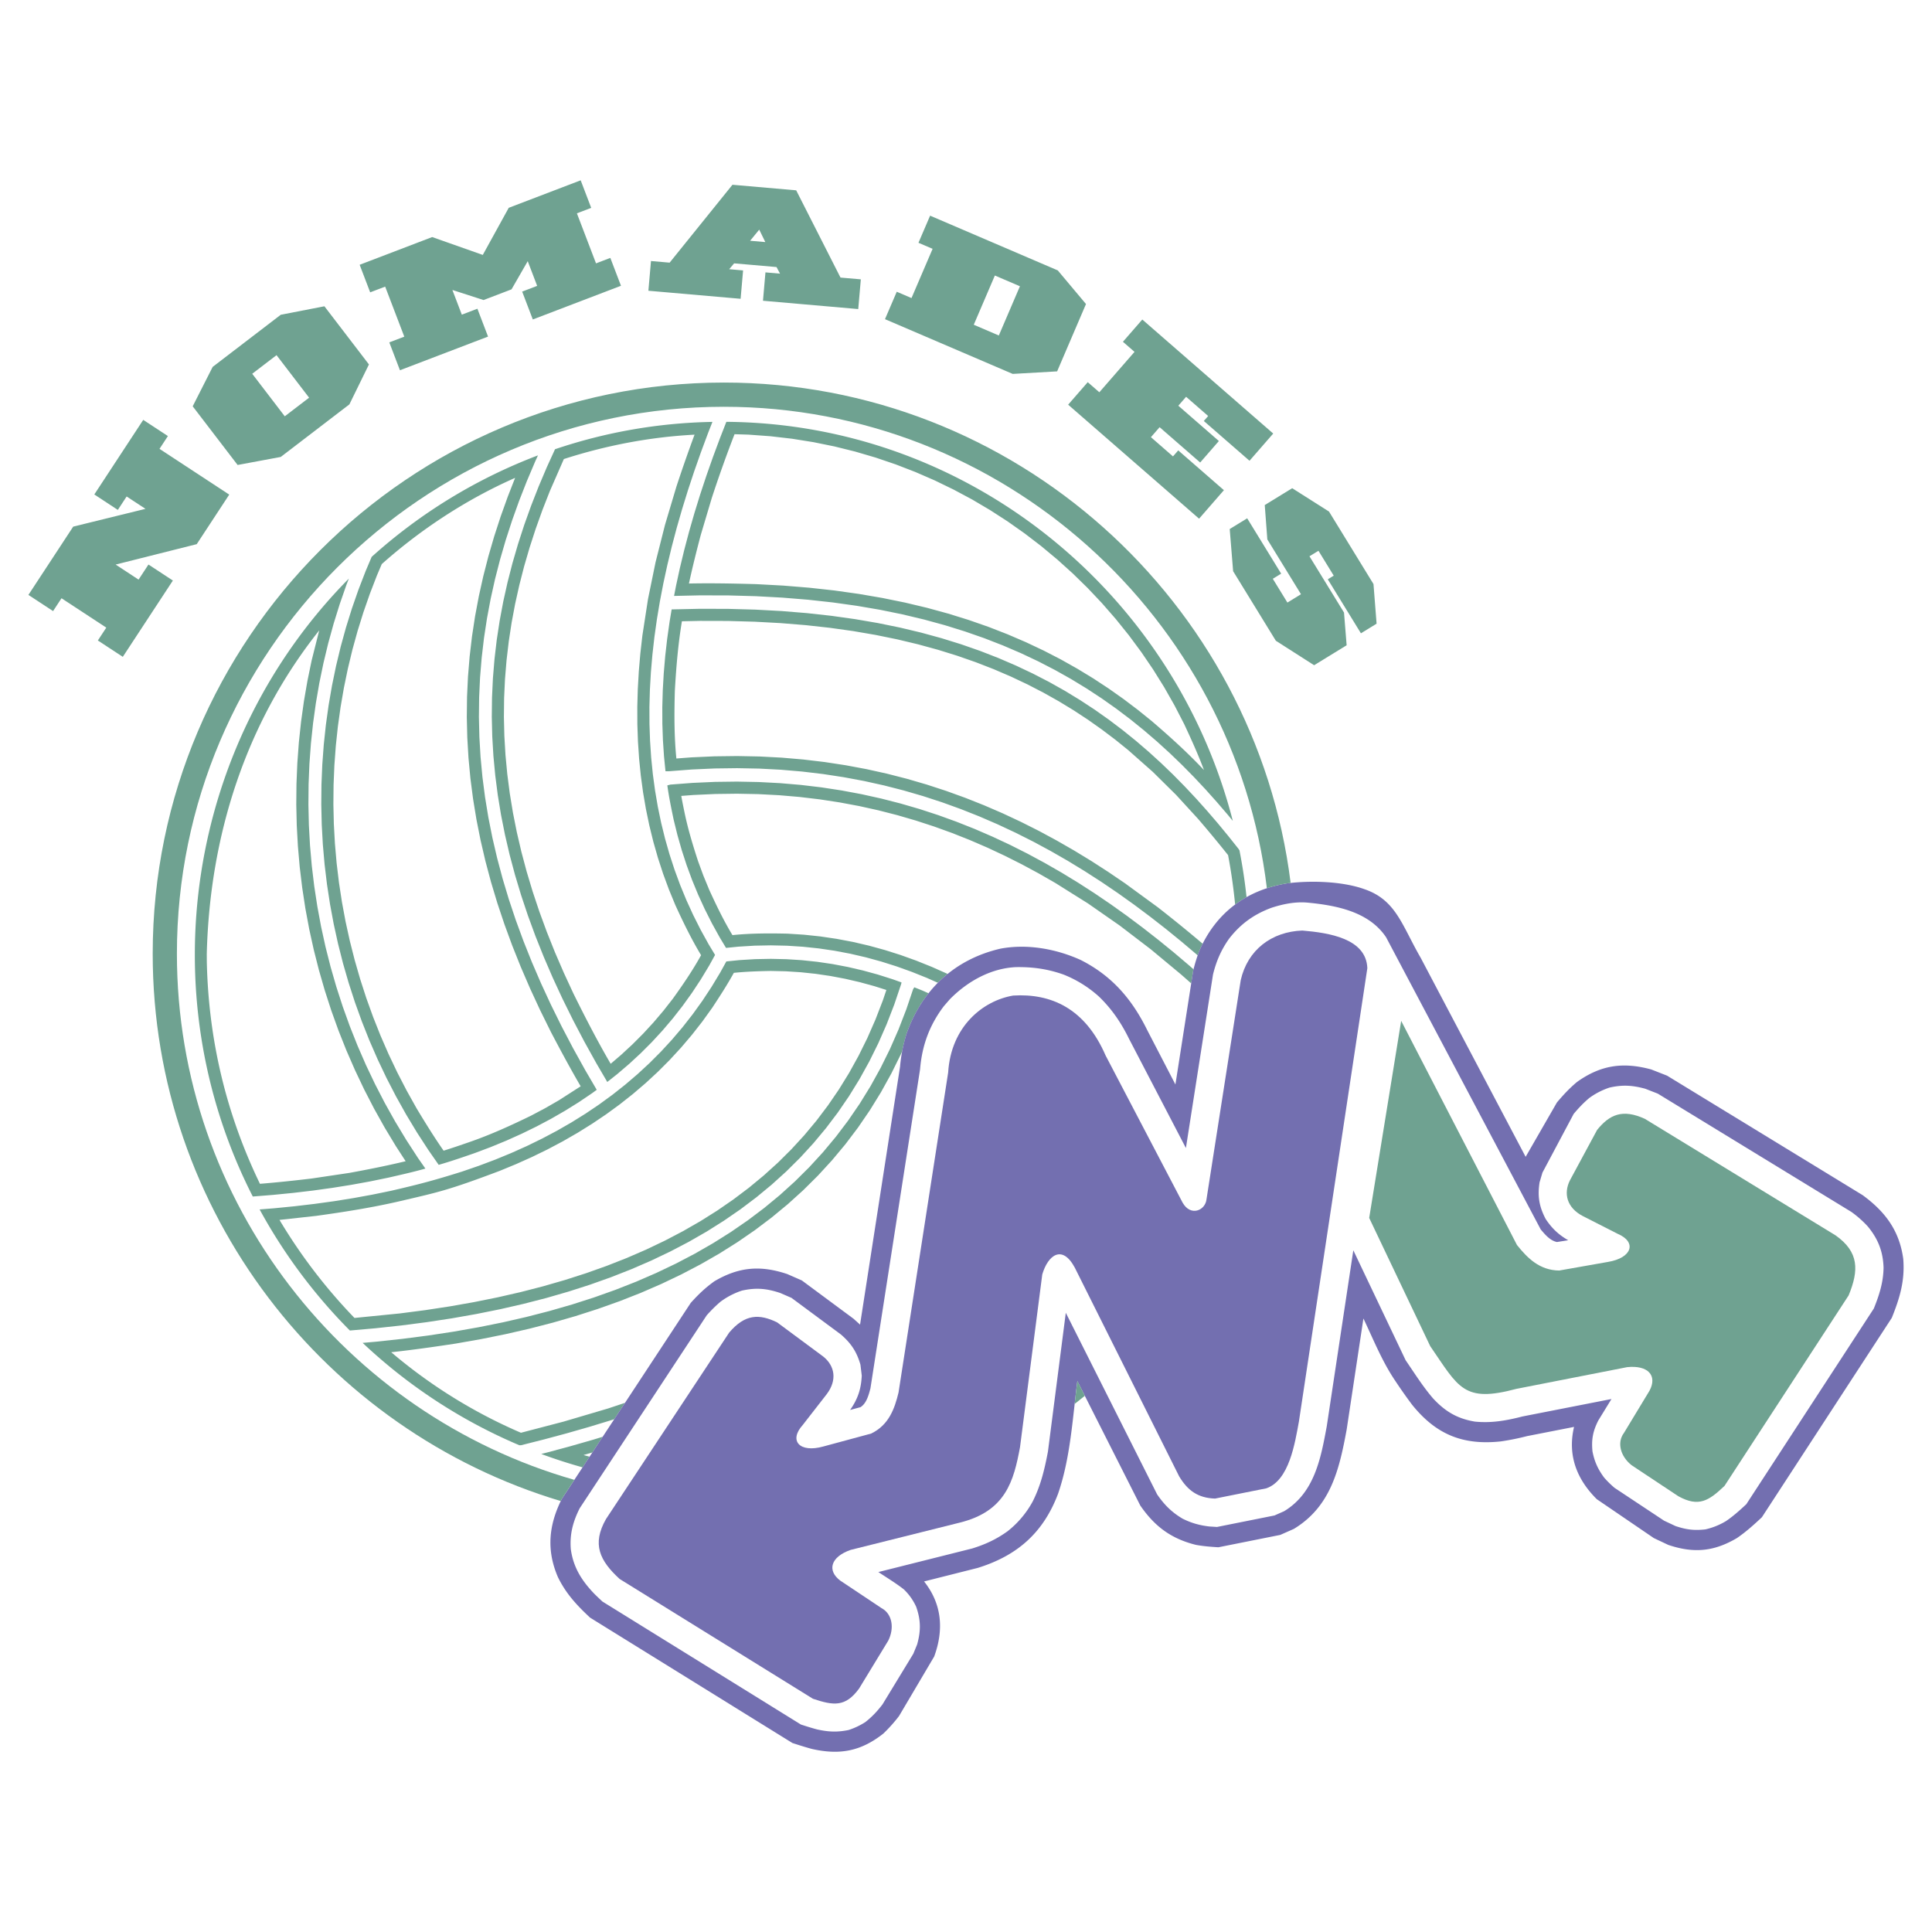
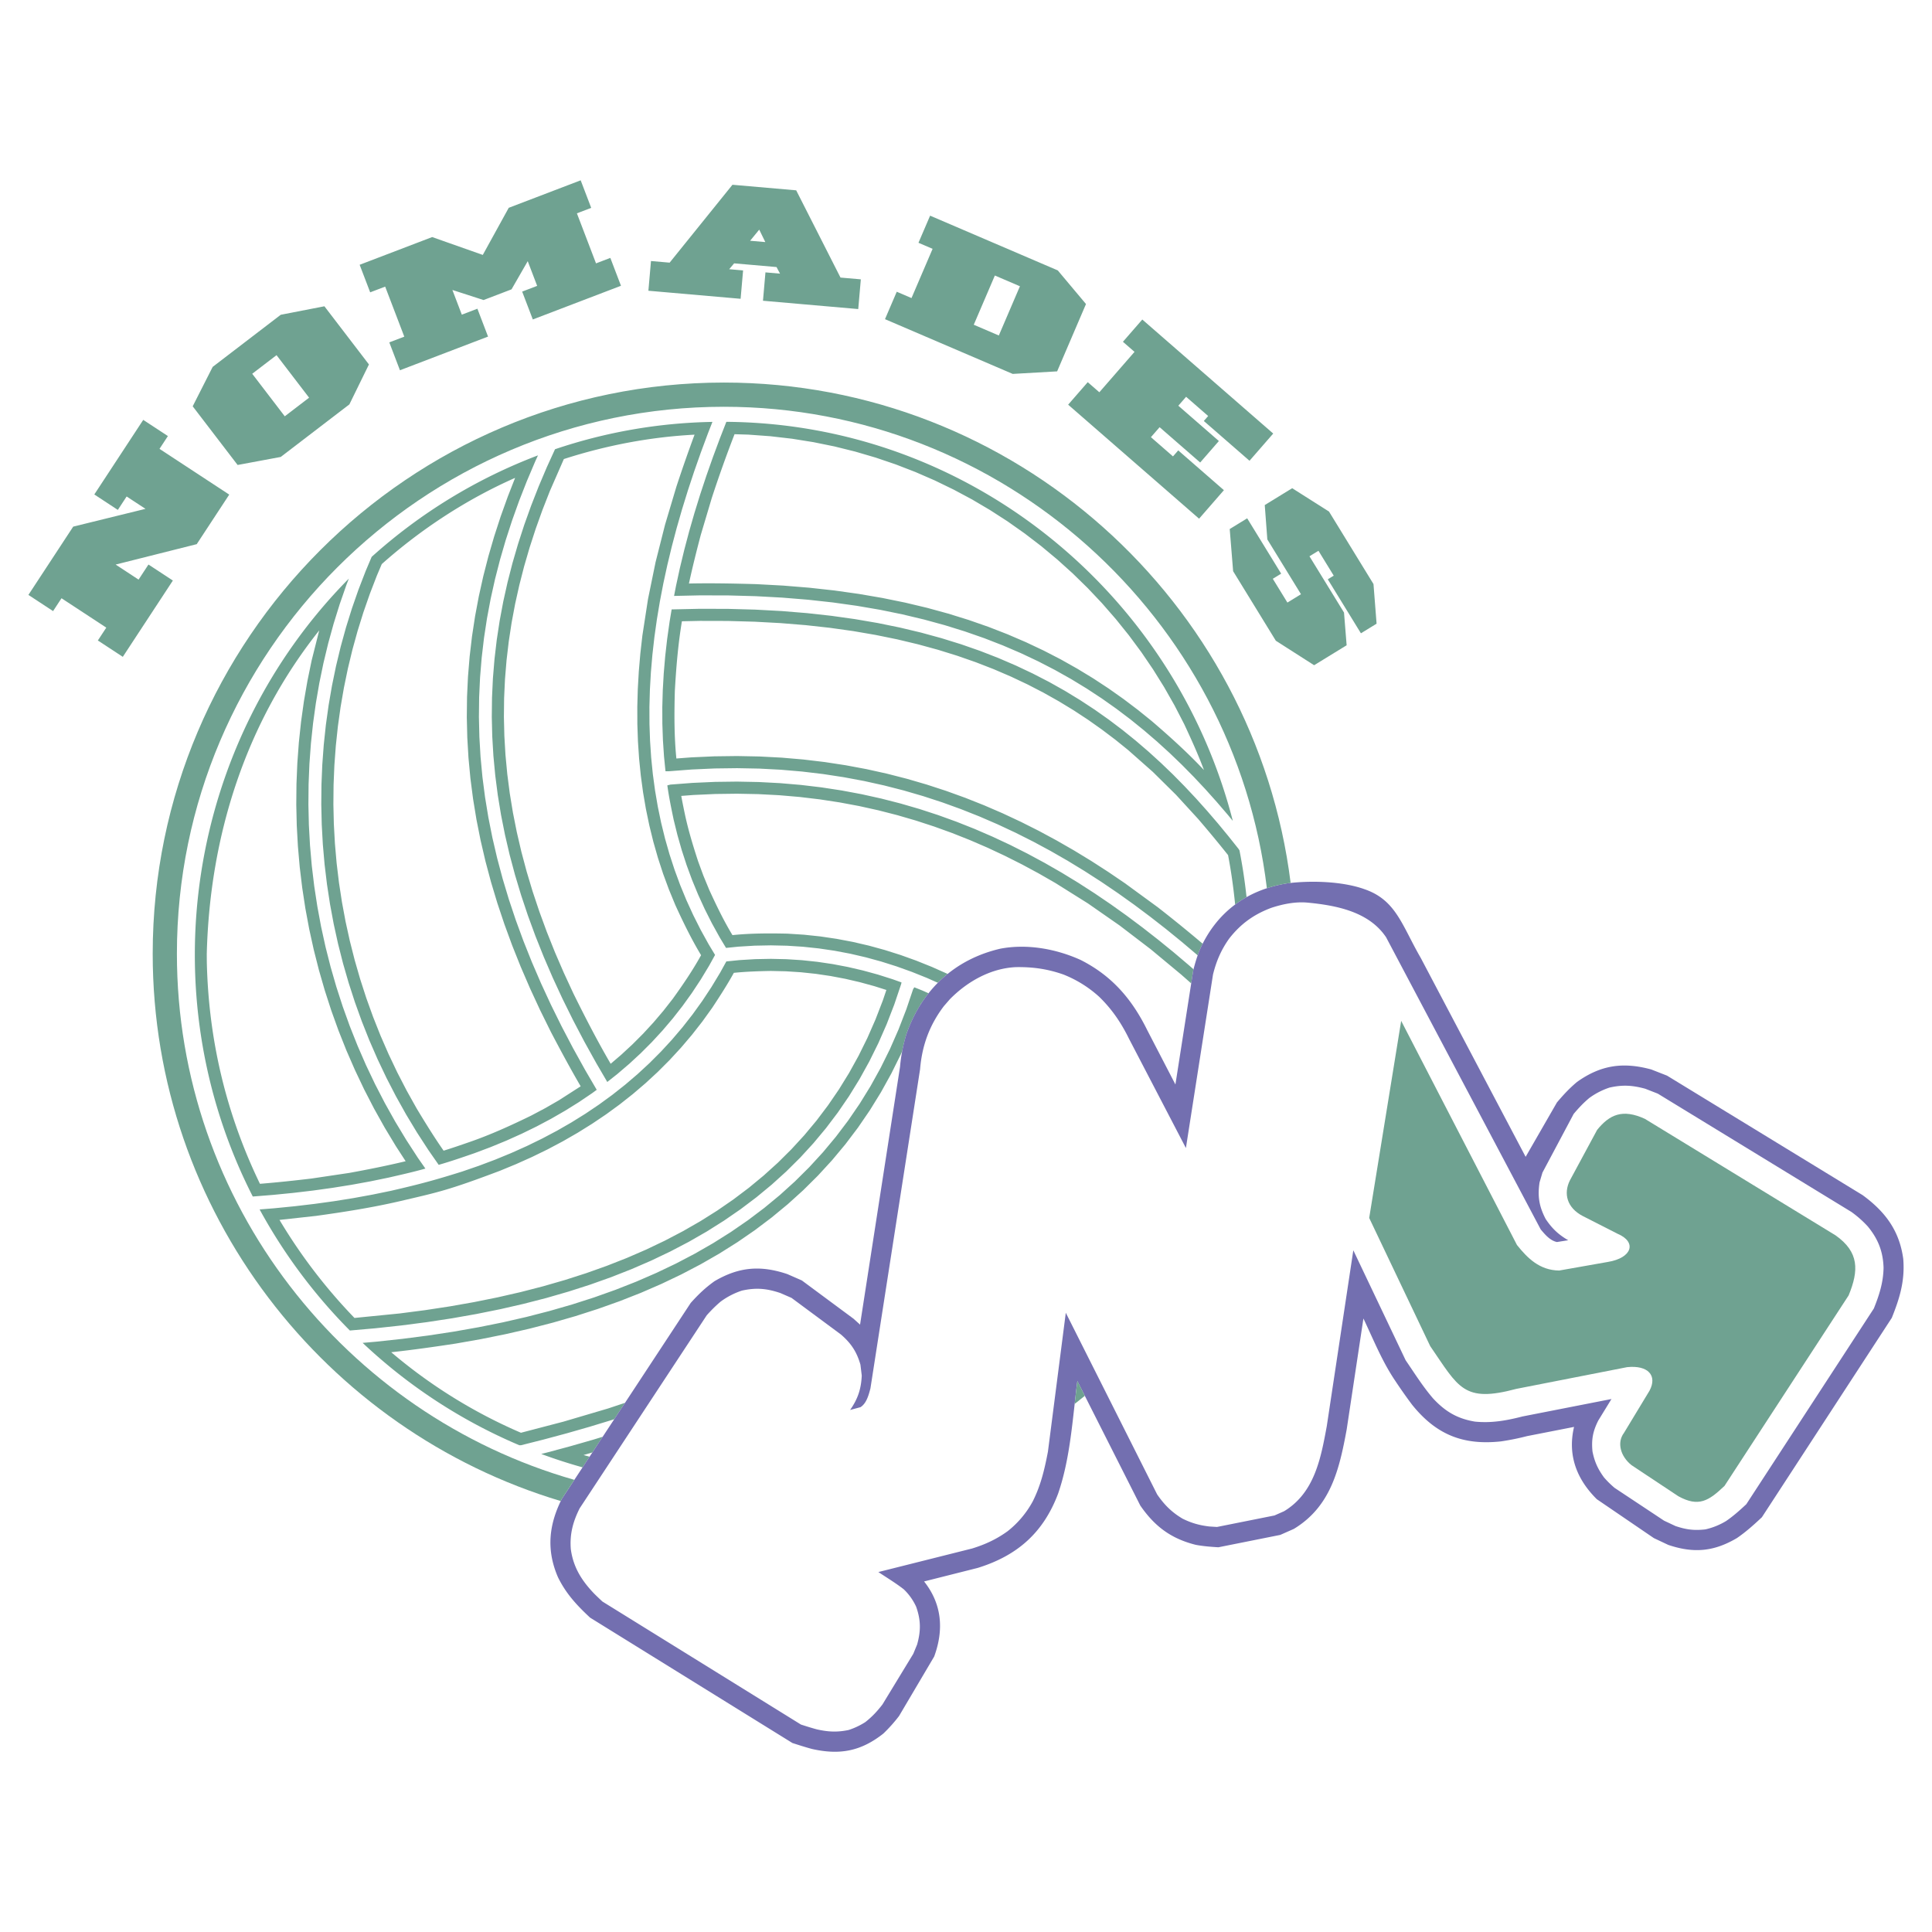
<svg xmlns="http://www.w3.org/2000/svg" width="2500" height="2500" viewBox="0 0 192.756 192.756">
  <g fill-rule="evenodd" clip-rule="evenodd">
    <path fill="#fff" d="M0 0h192.756v192.756H0V0z" />
    <path d="M69.295 43.367a149.03 149.03 0 0 0-1.813 5.193l-1.131 3.792-.946 3.74-.755 3.687-.56 3.633-.204 1.796-.153 1.781-.101 1.768-.049 1.753.005 1.738.06 1.724.114 1.708.17 1.692.226 1.677.284 1.66.341 1.643.399 1.625.458 1.607.518 1.589.579 1.57.639 1.551c.783 1.712 1.597 3.389 2.571 5.005-.839 1.52-1.807 2.937-2.819 4.344l-.945 1.208-.989 1.163-1.031 1.119-1.074 1.075-1.116 1.032-1.046.894c-1.335-2.288-2.542-4.633-3.715-7.006l-.96-2.074L55.364 95l-.813-2.037-.741-2.019-.669-2.002-.597-1.986-.526-1.971-.456-1.958-.386-1.944-.317-1.932-.248-1.921-.18-1.911-.112-1.902-.045-1.894.021-1.888.088-1.882.155-1.878.22-1.875.285-1.873.351-1.872.417-1.872.48-1.873.546-1.875.61-1.878.674-1.881.739-1.886 1.396-3.191c4.223-1.363 8.603-2.201 13.039-2.432zm-17.901 4.308l-.73 1.867-.713 1.987-.646 1.988-.579 1.989-.511 1.992-.443 1.994-.375 1.998-.305 2.001-.235 2.006-.166 2.011-.095 2.017-.023 2.022.048 2.029.12 2.035.192 2.043.265 2.051.338 2.059.411 2.068.483 2.077.557 2.087.631 2.098.705 2.109.778 2.122.853 2.135.927 2.147 1.001 2.163 1.076 2.179c.96 1.83 1.933 3.644 2.976 5.43l-2.176 1.398-1.367.786-1.409.746c-2.035.993-4.101 1.934-6.247 2.669-.821.283-1.645.569-2.477.825-.958-1.374-1.83-2.789-2.694-4.223l-.995-1.781-.932-1.804-.867-1.825-.804-1.844-.74-1.863-.677-1.879-.613-1.894-.55-1.907-.486-1.918-.424-1.928-.36-1.937-.297-1.943-.234-1.948-.17-1.951-.108-1.953-.045-1.953.018-1.951.081-1.948.143-1.943.206-1.937.269-1.928.331-1.918.393-1.907.456-1.894.518-1.878.58-1.862.643-1.844.704-1.825.485-1.14c3.935-3.502 8.479-6.471 13.305-8.602zM20.629 95.188c.297-11.836 3.888-23.085 11.22-32.294l-.756 2.998-.419 2.029-.352 2.041-.286 2.051-.219 2.059-.152 2.066-.086 2.071-.019 2.074.048 2.075.115 2.075.181 2.073.249 2.07.315 2.064.383 2.057.45 2.048.517 2.038.584 2.024.651 2.012.718 1.995.786 1.978.854 1.958.92 1.938.988 1.914 1.056 1.89 1.124 1.863.973 1.5c-1.859.447-3.726.82-5.61 1.164l-3.786.564c-1.713.203-3.421.387-5.141.525-3.393-7.021-5.125-14.386-5.301-22.126l-.005-.794zm7.256 26.523l3.656-.402c2.777-.385 5.541-.817 8.272-1.448 3.985-.928 4.901-1.105 10.039-3.041l1.634-.674 1.597-.716 1.558-.76 1.519-.805 1.479-.851 1.438-.896 1.397-.941 1.355-.989 1.312-1.036 1.268-1.084 1.224-1.131 1.179-1.181 1.133-1.229 1.086-1.278 1.039-1.327.99-1.377c.755-1.145 1.494-2.285 2.156-3.485 1.23-.125 2.453-.164 3.69-.188l1.504.034 1.494.096 1.484.157 1.475.218 1.466.278 1.458.338 1.45.397 1.197.379-.35 1.038-.739 1.914-.81 1.846-.879 1.777-.947 1.712-1.016 1.646-1.083 1.582-1.149 1.521-1.217 1.459-1.283 1.397-1.349 1.34-1.416 1.28-1.48 1.223-1.546 1.166-1.612 1.111-1.677 1.055-1.741.999-1.805.945-1.869.892-1.932.838-1.995.784-2.056.732-2.118.68-2.178.628-2.238.577-2.297.526-2.355.475-2.413.426-2.47.377-2.525.328-4.522.45a53.617 53.617 0 0 1-7.482-9.782zm11.148 13.202c2.159-.233 4.299-.539 6.445-.866l2.499-.441 2.445-.493 2.392-.548 2.336-.602 2.281-.658 2.224-.715 2.167-.771 2.109-.829 2.05-.89 1.99-.949 1.929-1.01 1.868-1.072 1.804-1.136 1.741-1.198 1.675-1.264 1.609-1.329 1.542-1.395 1.472-1.461 1.402-1.527 1.331-1.595 1.257-1.662 1.184-1.73 1.109-1.798 1.033-1.866.957-1.934.128-.293c.114-.59.263-1.172.443-1.762a14.371 14.371 0 0 1 1.414-2.928l.033-.098.023.01c.225-.348.464-.683.718-1.003l-.628-.279-.793-.318-.122.191-.673 1.996-.781 2.021-.856 1.953-.932 1.884-1.005 1.816-1.079 1.749-1.152 1.683-1.223 1.616-1.294 1.551-1.363 1.486-1.432 1.421-1.5 1.358-1.567 1.294-1.633 1.231-1.699 1.17-1.763 1.109-1.825 1.048-1.889.989-1.95.93-2.011.873-2.071.814-2.131.759-2.189.702-2.247.648-2.304.594-2.36.541-2.416.487-2.471.437-2.524.385-2.578.334-2.63.285-1.372.121a52.816 52.816 0 0 0 15.628 10.211h.182l2.261-.571 2.298-.618 2.263-.648 2.227-.678.245-.08 1.075-1.635-1.683.562-4.451 1.314-4.25 1.111a51.201 51.201 0 0 1-12.942-8.034zm19.79 10.421c-.201-.054-.402-.108-.603-.165.293-.084.587-.169.879-.255l1.029-1.565-.969.296-2.282.653-2.316.623-.562.142c1.35.5 2.727.946 4.125 1.335l.699-1.064zm35.723-48.163l-.043-.021-1.54-.685-1.552-.623-1.564-.562-1.577-.499-1.588-.436-1.6-.371-1.612-.305-1.623-.24-1.634-.173-1.646-.105c-1.839-.041-3.66-.04-5.491.147-.879-1.457-1.61-2.976-2.316-4.519l-.584-1.418-.528-1.436c-.519-1.591-1.003-3.182-1.344-4.819-.116-.565-.235-1.131-.334-1.697l1.211-.093 2.194-.099 2.155-.028 2.119.041 2.082.109 2.047.175 2.013.24 1.98.303 1.948.364 1.916.424 1.886.483 1.857.541 1.829.597 1.801.651 1.775.705 1.75.756 1.725.808 1.701.856 1.68.905 1.656.951 3.25 2.038 3.17 2.208 3.098 2.368 3.029 2.517c.336.295.672.591 1.004.888l.201-1.28.031-.129-.447-.394-1.523-1.291-1.543-1.255-1.559-1.218-1.578-1.181-1.598-1.141-1.619-1.1-1.641-1.057-1.66-1.013-1.686-.967-1.707-.92-1.732-.873-1.758-.822-1.781-.771-1.81-.718-1.837-.665-1.865-.608-1.895-.551-1.925-.493-1.955-.433-1.987-.372-2.019-.309-2.053-.244-2.087-.178-2.122-.111-2.158-.042-2.194.028-2.232.1-2.225.17-.302.079c.155 1.149.394 2.283.629 3.416l.377 1.533.432 1.515.488 1.497.544 1.479.602 1.46.66 1.441.718 1.424.776 1.404.631 1.047 1.23-.125 1.627-.099 1.616-.031 1.606.036 1.595.102 1.584.168 1.574.232 1.563.296 1.553.36 1.542.423 1.532.485 1.521.546 1.511.606 1.073.478c.313-.308.64-.603.982-.88zm28.665-7.112l.018.189c.361-.27.742-.517 1.139-.74a53.174 53.174 0 0 0-.707-4.67l-.1-.155-1.006-1.264-1.047-1.27-1.074-1.25-1.1-1.229-1.133-1.206-1.162-1.181-1.201-1.154-1.236-1.126-1.277-1.097-1.32-1.066-1.365-1.032-1.412-.998-1.465-.961-1.516-.924-1.572-.883-1.633-.842-1.691-.799-1.756-.755-1.82-.708-1.89-.659-1.962-.609-2.036-.557-2.112-.503-2.191-.448-2.273-.39-2.357-.331-2.444-.27-2.534-.207-2.625-.142-2.72-.075-2.816-.007-2.805.061-.2 1.197-.246 1.742-.196 1.727-.146 1.709-.097 1.692-.047 1.675.005 1.658.057 1.64.108 1.623.148 1.482h.363l2.276-.174 2.271-.102 2.234-.029 2.198.042 2.162.113 2.127.182 2.094.249 2.06.315 2.027.379 1.995.442 1.963.503 1.933.563 1.903.621 1.874.678 1.844.732 1.818.786 1.791.838 1.764.888 1.738.937 1.713.984 1.689 1.03 1.666 1.074 1.645 1.117 1.621 1.157 1.6 1.197 1.582 1.234 1.561 1.271 1.543 1.306.041.037c.047-.137.098-.273.15-.411.109-.257.227-.507.348-.75a139.232 139.232 0 0 0-4.49-3.648l-3.266-2.386-1.668-1.133-1.689-1.09-1.717-1.046-1.742-1-1.766-.953-1.795-.903-1.822-.853-1.852-.8-1.879-.746-1.909-.69-1.94-.633-1.97-.574-2.002-.513-2.034-.451-2.067-.386-2.099-.321-2.133-.254-2.167-.186-2.202-.115-2.237-.044-2.273.029-2.31.104-1.479.113c-.226-2.249-.214-4.505-.152-6.759.132-2.32.322-4.638.705-6.932l1.79-.039 2.787.007 2.689.075 2.593.14 2.5.204 2.409.266 2.322.326 2.236.384 2.153.44 2.074.495 1.997.546 1.922.597 1.851.645 1.781.692 1.717.738 1.652.78 1.594.823 1.535.863 1.482.901 1.43.939 1.379.975 1.336 1.009 1.291 1.042 2.461 2.177 2.318 2.291 2.193 2.393a125.09 125.09 0 0 1 2.998 3.621c.301 1.572.522 3.152.686 4.744zM96.984 49.831l1.797 1.061 1.752 1.131 1.701 1.2 1.652 1.266 1.598 1.332 1.545 1.393 1.488 1.455 1.428 1.512 1.369 1.57 1.307 1.624 1.242 1.678 1.176 1.728 1.107 1.776 1.037 1.824.965 1.869c.703 1.51 1.391 3.014 1.971 4.579-1.635-1.745-3.41-3.343-5.221-4.897l-1.381-1.114-1.43-1.081-1.48-1.045-1.533-1.008-1.592-.968-1.646-.926-1.709-.882-1.771-.836-1.836-.789-1.9-.739-1.971-.688-2.042-.634-2.115-.579-2.19-.521-2.268-.463-2.348-.403-2.43-.342-2.515-.277-2.601-.212-2.691-.145c-2.24-.062-4.475-.11-6.715-.062.354-1.631.755-3.238 1.182-4.851l1.086-3.644a126.782 126.782 0 0 1 2.283-6.402l1.386.042 2.186.159 2.161.25 2.132.341 2.103.428 2.071.514 2.038.598 2.003.68 1.965.76 1.927.838 1.885.915 1.842.985zM55.375 44.82a51.856 51.856 0 0 1 15.704-2.727l-.436 1.114-.714 1.92-.671 1.907-.626 1.893-.581 1.879-.536 1.865-.489 1.852-.443 1.838-.396 1.822-.348 1.809-.299 1.793-.25 1.778-.2 1.764-.15 1.748-.099 1.733-.048 1.717.005 1.701.058 1.685.111 1.668.166 1.652.221 1.635.276 1.618.332 1.6.389 1.583.446 1.564.504 1.546.562 1.527.622 1.509.681 1.489.741 1.47.801 1.45.634 1.051-.591 1.071-.84 1.39-.885 1.341-.931 1.294-.976 1.247-1.02 1.2-1.064 1.154-1.108 1.109-1.151 1.064-1.195 1.021-.993.784-1.095-1.875-1.199-2.161-1.123-2.141-1.049-2.121-.974-2.103-.899-2.085-.826-2.068-.753-2.052-.68-2.037-.608-2.021-.536-2.008-.464-1.995-.394-1.983-.323-1.972-.253-1.962-.184-1.953-.115-1.944-.046-1.937.022-1.93.09-1.925.158-1.92.225-1.917.292-1.914.358-1.912.425-1.91.49-1.911.557-1.911.621-1.914.687-1.915.751-1.918.815-1.923.817-1.79zM37.082 55.557a52.69 52.69 0 0 1 16.592-10.125l-.284.623-.83 1.957-.766 1.955-.7 1.954-.635 1.953-.568 1.953-.502 1.954-.435 1.956-.367 1.958-.299 1.961-.23 1.964-.162 1.969-.092 1.974-.023 1.98.047 1.986.117 1.993.188 2.001.26 2.009.331 2.019.403 2.028.475 2.039.547 2.051.62 2.062.693 2.075.767 2.089.84 2.103.914 2.119.988 2.135 1.063 2.151 1.138 2.169 1.213 2.188 1.151 1.971-.474.346-1.321.892-1.363.848-1.404.808-1.445.766-1.485.725-1.525.685-1.564.644-1.604.604c-1.188.409-2.376.824-3.583 1.167l-1.023-1.469-1.145-1.764-1.08-1.791-1.014-1.815-.95-1.84-.884-1.86-.82-1.881-.754-1.899-.69-1.916-.625-1.931-.561-1.944-.496-1.957-.432-1.966-.367-1.975-.303-1.981-.239-1.986-.174-1.99-.11-1.992-.046-1.992.018-1.99.083-1.986.146-1.982.21-1.976.274-1.967.337-1.957.401-1.946.465-1.932.528-1.917.592-1.9.656-1.882.719-1.862.598-1.413zm-11.863 63.818C14.85 99.05 18.664 74.067 34.804 57.727l-.24.621-.67 1.926-.606 1.944-.541 1.961-.476 1.976-.411 1.99-.345 2.001-.28 2.012-.214 2.02-.149 2.027-.084 2.032-.018 2.036.047 2.037.113 2.036.178 2.035.244 2.031.31 2.026.375 2.019.441 2.01.507 2 .573 1.987.639 1.975.705 1.958.771 1.94.837 1.923.904 1.901.97 1.879 1.036 1.854 1.103 1.829 1.169 1.802.75 1.074c-1.214.345-2.453.619-3.682.902l-1.83.377-1.865.34-1.9.304-1.936.269-1.97.233-2.004.199-2.018.162h-.018zm9.687 13.371a53.445 53.445 0 0 1-9.004-12.08l1.464-.117 2.027-.201 1.994-.236 1.961-.271 1.926-.309 1.892-.346 1.857-.382c2.924-.674 4.375-1.068 7.072-1.914l1.676-.577 1.639-.617 1.6-.659 1.562-.7 1.522-.743 1.483-.785 1.442-.829 1.402-.873 1.36-.917 1.318-.962 1.276-1.008 1.233-1.053 1.189-1.1 1.145-1.146 1.1-1.193 1.055-1.241 1.009-1.289.962-1.337.915-1.387.868-1.436.615-1.115 1.303-.133 1.576-.096 1.565-.03 1.555.035 1.544.099 1.534.162 1.524.225 1.514.288 1.505.349 1.495.409 1.486.471.879.316-.043.182-.68 2.018-.759 1.964-.832 1.896-.904 1.828-.975 1.761-1.045 1.695-1.115 1.63-1.185 1.566-1.253 1.502-1.321 1.44-1.389 1.378-1.456 1.318-1.522 1.257-1.588 1.198-1.654 1.139-1.718 1.082-1.783 1.023-1.846.966-1.909.911-1.971.854-2.032.799-2.093.745-2.152.691-2.212.639-2.271.585-2.328.533-2.385.481-2.442.431-2.497.381-2.552.331-2.604.282-2.524.222zm37.563-90.66c24.256.195 44.691 17.091 50.529 39.814l-.525-.636-1.092-1.271-1.119-1.25-1.154-1.229-1.186-1.204-1.225-1.179-1.266-1.152-1.307-1.122-1.35-1.091-1.4-1.058-1.447-1.022-1.5-.985-1.555-.947-1.611-.905-1.67-.863-1.732-.818-1.797-.772-1.861-.724-1.932-.673-2.002-.622-2.076-.568-2.152-.513-2.23-.456-2.311-.396-2.394-.336-2.48-.273-2.568-.21-2.658-.144-2.752-.076L69.8 59.4l-2.548.056.191-.991.389-1.791.436-1.807.482-1.823.528-1.838.573-1.854.618-1.868.662-1.883.706-1.897.632-1.618z" fill="#6fa291" />
    <path d="M135.021 124.741l5.221 10.972c.881 1.287 1.713 2.617 2.732 3.802 1.211 1.305 2.404 2.022 4.18 2.319 1.656.166 3.158-.105 4.76-.517l8.863-1.737-1.314 2.142c-.541 1.07-.697 1.896-.58 3.091.205 1.026.535 1.752 1.154 2.596.334.385.66.701 1.047 1.033l4.938 3.274 1.141.537c1.068.358 1.865.464 2.99.333a6.943 6.943 0 0 0 2.064-.835c.738-.507 1.359-1.065 2.014-1.677l12.721-19.523c.545-1.356.947-2.6.971-4.076-.051-1.613-.545-2.866-1.57-4.109a10.513 10.513 0 0 0-1.643-1.455l-19.31-11.798-1.252-.489c-1.281-.348-2.26-.41-3.562-.117a7.285 7.285 0 0 0-2.01 1.03c-.6.499-1.068 1.003-1.57 1.597l-3.115 5.855-.289.979c-.209 1.394-.045 2.397.607 3.647.623.938 1.275 1.562 2.254 2.124l-1.127.179c-.691-.148-1.184-.744-1.619-1.259l-15.424-29.144c-1.711-2.566-4.986-3.188-7.848-3.461-1.215-.108-2.453.143-3.605.521-1.74.65-3.064 1.602-4.205 3.07-.805 1.132-1.281 2.242-1.613 3.587l-2.703 17.308-5.664-10.878c-.791-1.609-1.695-2.952-2.984-4.208a11.722 11.722 0 0 0-3.562-2.222c-1.584-.562-3.086-.771-4.764-.741-2.514.118-4.841 1.438-6.577 3.202l-.596.687c-1.437 1.893-2.181 3.928-2.375 6.295l-4.954 31.849c-.173.646-.385 1.484-.99 1.869l-1.038.28c.768-1.094 1.106-2.102 1.162-3.434l-.131-1.088c-.376-1.297-.93-2.127-1.946-3.009l-4.931-3.652-1.114-.485c-1.359-.457-2.418-.555-3.831-.242a7.542 7.542 0 0 0-2.13 1.102c-.509.432-.936.862-1.383 1.361l-12.678 19.26c-.668 1.332-1.001 2.57-.883 4.071.245 1.812 1.086 3.142 2.33 4.439.269.27.545.528.824.789l19.808 12.274c.531.172 1.054.338 1.591.481 1.136.254 2.021.299 3.168.061a7.242 7.242 0 0 0 1.661-.786c.687-.541 1.175-1.067 1.708-1.756l3.081-5.062.382-.929c.38-1.356.374-2.435-.1-3.769a5.64 5.64 0 0 0-1.229-1.729c-.803-.629-1.691-1.161-2.54-1.727l9.361-2.351c1.314-.408 2.419-.917 3.535-1.723a9.624 9.624 0 0 0 2.51-2.982c.803-1.597 1.182-3.216 1.512-4.956l1.783-13.855 9.113 18.12c.719 1.042 1.449 1.778 2.545 2.426.895.441 1.686.661 2.674.776l.756.046 5.732-1.146.963-.426c3.031-1.838 3.662-5.265 4.254-8.479l2.649-17.552zm1.008 6.805c1 2.102 1.863 4.282 3.17 6.21a49.765 49.765 0 0 0 1.689 2.399c2.389 2.964 5.055 4.06 8.854 3.654a24.806 24.806 0 0 0 2.615-.528l4.686-.918c-.664 2.818.26 5.219 2.27 7.212l5.691 3.881 1.441.68c2.537.851 4.541.678 6.854-.686.916-.629 1.674-1.314 2.484-2.073l12.961-19.893c.797-1.98 1.322-3.717 1.143-5.887-.383-2.826-1.803-4.711-4.057-6.361l-19.508-11.919-1.576-.617c-2.801-.76-5.021-.452-7.4 1.241-.77.643-1.365 1.288-2.012 2.053l-3.121 5.423-10.461-19.839c-1.881-3.252-2.457-5.77-5.602-6.857-2.229-.805-5.408-.888-7.762-.586-4.064.668-7.121 2.966-8.748 6.771-.244.642-.43 1.265-.594 1.931l-1.775 11.362-2.797-5.395c-1.531-3.114-3.529-5.447-6.656-7.028-2.453-1.111-5.346-1.632-8.016-1.125-4.546 1.058-7.797 4.078-9.35 8.468a15.544 15.544 0 0 0-.656 3.32l-3.988 25.719-.648-.586L80 127.75l-1.448-.634c-2.668-.896-4.822-.727-7.269.711-.922.66-1.611 1.321-2.369 2.165l-12.865 19.56c-1.302 2.596-1.551 5.092-.386 7.796.806 1.653 1.883 2.808 3.211 4.045L79.058 173.9c.654.211 1.3.419 1.963.597 2.755.617 4.858.238 7.105-1.533a15.021 15.021 0 0 0 1.574-1.76l3.504-5.932c.973-2.655.789-5.226-1.008-7.491l5.36-1.352c3.953-1.23 6.537-3.513 8.006-7.394 1.244-3.601 1.445-7.517 1.926-11.249l6.277 12.418c1.438 2.088 3.078 3.315 5.559 3.93.758.137 1.469.191 2.236.238l6.172-1.234 1.357-.6c3.699-2.242 4.541-5.979 5.268-9.909l1.672-11.083z" fill="#736fb0" />
    <path d="M164.574 138.748c.803-1.507-.146-2.563-2.232-2.347l-11.051 2.166c-5.287 1.415-5.752-.124-8.598-4.263l-6.088-12.79 3.191-19.663 11.551 22.36c1.043 1.305 2.252 2.526 4.211 2.55l4.869-.859c2.418-.4 2.908-1.991.951-2.812l-3.469-1.768c-1.582-.829-1.93-2.237-1.285-3.545l2.723-5.049c1.234-1.521 2.523-2.125 4.762-1.102l19.029 11.627c2.352 1.662 2.33 3.494 1.301 5.988l-12.385 19.007c-1.564 1.488-2.574 2.15-4.607 1.03l-4.662-3.093c-1.1-.867-1.496-2.252-.76-3.226l2.549-4.211z" fill="#6fa291" />
-     <path d="M83.843 157.706c-1.366-1.024-.955-2.383 1.024-3.072l10.925-2.731c4.552-1.138 5.349-4.153 5.974-7.511l2.221-17.241c.568-1.935 1.99-3.016 3.242-.684l10.414 20.826c.854 1.423 1.877 2.163 3.584 2.22l5.121-1.024c2.277-.797 2.846-4.495 3.244-6.657l6.828-45.237c-.113-2.958-3.812-3.527-6.486-3.755-3.074.114-5.463 1.935-6.146 4.95l-3.414 21.851c-.113 1.138-1.594 1.764-2.389.341l-7.682-14.68c-2.049-4.724-5.463-6.203-9.219-5.975-3.016.512-6.203 3.072-6.487 7.681l-4.95 31.922c-.392 1.625-.968 3.243-2.731 4.097l-4.773 1.29c-2.359.664-3.478-.568-2.055-2.144l2.39-3.072c1.081-1.423.797-2.845-.341-3.756l-4.609-3.414c-1.764-.854-3.187-.854-4.78 1.024l-12.291 18.606c-1.422 2.504-.625 4.154 1.366 5.975l19.283 11.95c2.048.683 3.243.854 4.609-1.024l2.909-4.779c.626-1.253.398-2.675-.683-3.244l-4.098-2.733z" fill="#736fb0" />
    <path fill="#6fa291" d="M2.834 59.354l4.47-6.813 7.211-1.773-1.881-1.234-.878 1.34-2.347-1.541 4.882-7.442 2.46 1.614-.837 1.278 6.957 4.564-3.244 4.944-8.09 2.035 2.288 1.502.987-1.505 2.435 1.597-4.995 7.613L9.763 63.9l.842-1.282-4.469-2.931-.841 1.282-2.461-1.615zM25.164 37.291l3.248 4.244 2.427-1.858-3.249-4.243-2.426 1.857zm-3.946-.686l6.793-5.201 4.355-.846 4.443 5.803-1.952 3.986-6.847 5.242-4.303.802-4.482-5.854 1.993-3.932zM113.967 31.879l13.062 11.376-2.365 2.716-4.559-3.969.434-.497-2.201-1.918-.776.891 4.045 3.523-1.865 2.143-4.047-3.523-.867.996 2.201 1.918.524-.599 4.556 3.969-2.476 2.844-13.063-11.375 1.955-2.245 1.157 1.007 3.509-4.031-1.156-1.006 1.932-2.22zM126.184 50.391l2.738-1.682 3.672 2.328 4.439 7.234.309 3.955-1.563.958-3.306-5.387.593-.364-1.523-2.483-.897.55 3.446 5.613.262 3.265-3.243 1.991-3.82-2.442-4.262-6.94-.34-4.206 1.743-1.069 3.39 5.521-.834.512 1.457 2.373 1.354-.832-3.358-5.469-.257-3.426zM35.883 26.417l7.236-2.765 5.049 1.782 2.589-4.701 7.178-2.743 1.05 2.749-1.427.545 1.907 4.992 1.428-.545 1.062 2.781-8.796 3.361-1.062-2.78 1.496-.572-.941-2.464-1.616 2.811-2.791 1.067-3.11-1.005.941 2.464 1.554-.594 1.063 2.781-8.79 3.359-1.062-2.781 1.496-.571-1.908-4.992-1.496.571-1.05-2.75zm56.914-4.9l12.736 5.46 2.816 3.356-2.879 6.718-4.432.254-12.742-5.462 1.173-2.736 1.472.631 2.105-4.912-1.41-.604 1.161-2.705zm6.461 5.971L97.153 32.4l2.5 1.072 2.105-4.912-2.5-1.072zM74.839 24.02l1.517.132-.607-1.241-.91 1.109zM64.69 29.007l.259-2.965 1.86.163 6.268-7.771 6.359.555 4.42 8.704 2.029.177-.259 2.965-9.504-.83.247-2.83 1.455.127-.351-.659-4.228-.369-.494.585 1.387.121-.248 2.83-9.2-.803zM72.221 38.168c-31.387 0-56.986 25.599-56.986 56.986 0 25.735 17.212 47.575 40.711 54.607.033-.07.067-.14.103-.21l1.253-1.906c-22.844-6.517-39.652-27.604-39.652-52.491 0-30.056 24.514-54.57 54.571-54.57 27.845 0 50.929 21.04 54.175 48.034.633-.208 1.299-.37 1.992-.483.125-.016.25-.031.379-.044-3.497-28.075-27.55-49.923-56.546-49.923zm34.998 101.904c.342-.266.68-.537 1.014-.811l-.744-1.475c-.098.757-.184 1.52-.27 2.286z" />
  </g>
</svg>